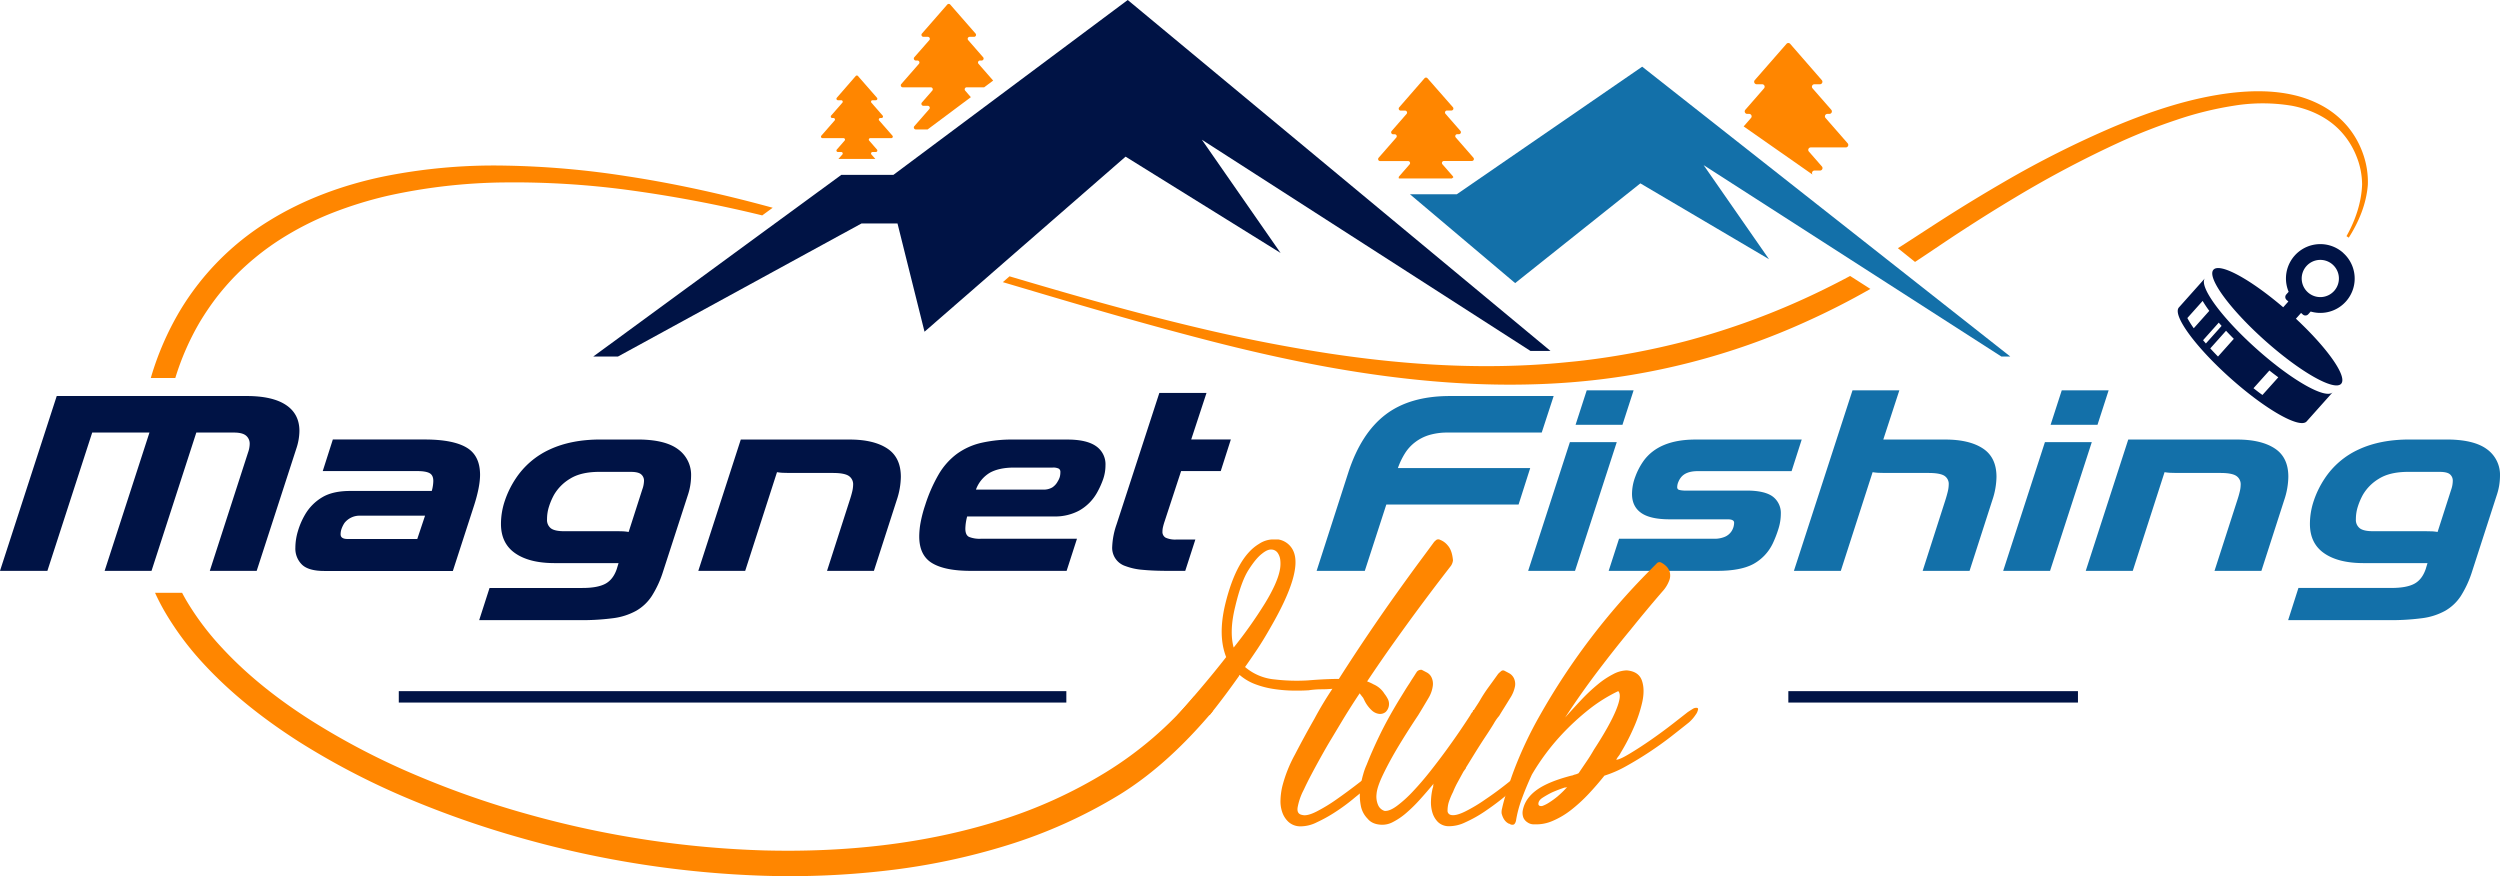
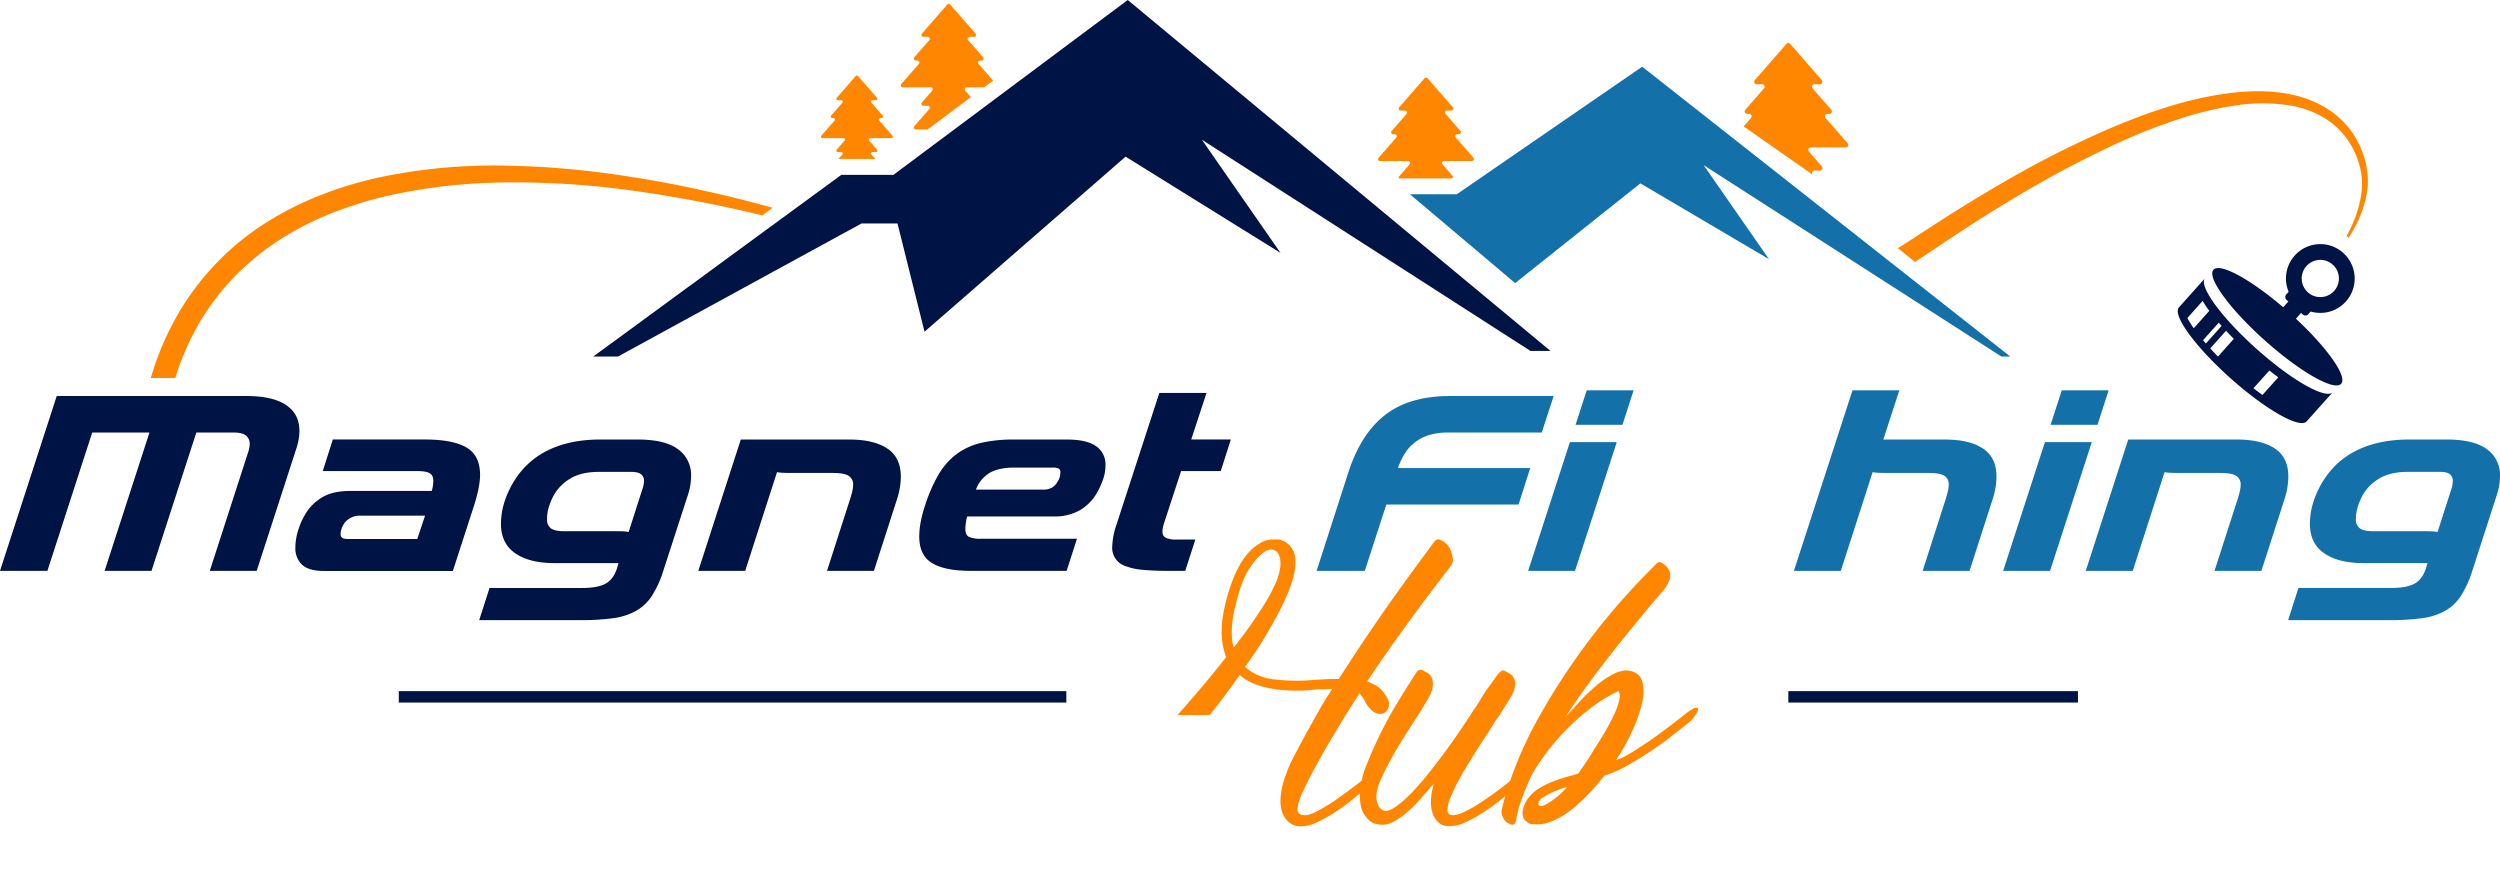
<svg xmlns="http://www.w3.org/2000/svg" viewBox="0 0 1257.76 440.8">
  <defs>
    <style>.cls-1{fill:#001345;}.cls-2{fill:#ff8600;}.cls-3{fill:#1370a9;}</style>
  </defs>
  <g id="Layer_2" data-name="Layer 2">
    <g id="Layer_1-2" data-name="Layer 1">
      <polygon class="cls-1" points="604.66 70.29 770 176.57 780.07 176.57 567.37 0 449.48 87.97 423.27 87.97 397.48 106.86 392.44 110.54 298.46 179.38 310.89 179.38 422.58 118.35 427.99 115.41 433.41 112.44 451.54 112.44 454.19 123.06 455.29 127.49 465.13 166.89 496.53 139.57 499.87 136.65 566.28 78.81 643.95 127.07 644.29 127.33 644.06 126.98 604.66 70.29" />
      <path class="cls-2" d="M911.94,87.87a1.25,1.25,0,0,1,.94-2.07h2.78a1.24,1.24,0,0,0,.94-2.06l-6.55-7.5a1.25,1.25,0,0,1,.94-2.07h17.64a1.25,1.25,0,0,0,.94-2.07L918.44,59.36a1.24,1.24,0,0,1,.94-2.06h1a1.25,1.25,0,0,0,.94-2.07l-9.42-10.78a1.24,1.24,0,0,1,.94-2.06h2.78a1.25,1.25,0,0,0,.94-2.07L900.66,22.07a1.25,1.25,0,0,0-1.88,0L882.83,40.32a1.25,1.25,0,0,0,.94,2.07h2.78a1.24,1.24,0,0,1,.94,2.06l-9.41,10.78A1.25,1.25,0,0,0,879,57.3h1a1.24,1.24,0,0,1,.94,2.06l-3.7,4.24Z" />
      <path class="cls-2" d="M731.16,89.24a1,1,0,0,0-.24-.6l-5.24-6a1,1,0,0,1,.75-1.65h14.1a1,1,0,0,0,.75-1.65l-8.89-10.18a1,1,0,0,1,.75-1.65H734a1,1,0,0,0,.75-1.65l-7.52-8.61A1,1,0,0,1,728,55.6h2.22a1,1,0,0,0,.75-1.65L718.18,39.37a1,1,0,0,0-1.5,0L703.94,54a1,1,0,0,0,.75,1.65h2.22a1,1,0,0,1,.75,1.65l-7.52,8.61a1,1,0,0,0,.75,1.65h.83a1,1,0,0,1,.75,1.65l-8.89,10.18a1,1,0,0,0,.75,1.65h14.1a1,1,0,0,1,.75,1.65l-5.24,6a1,1,0,0,0-.14,1.09h26.63Z" />
      <path class="cls-2" d="M485.58,45.58a1,1,0,0,1,.75-1.65h8.8l4.53-3.39-7.38-8.44a1,1,0,0,1,.75-1.65h.83a1,1,0,0,0,.75-1.66l-7.52-8.61a1,1,0,0,1,.75-1.65h2.22a1,1,0,0,0,.75-1.65L478.07,2.3a1,1,0,0,0-1.5,0L463.83,16.88a1,1,0,0,0,.75,1.65h2.23a1,1,0,0,1,.75,1.65L460,28.79a1,1,0,0,0,.75,1.66h.83a1,1,0,0,1,.75,1.65l-8.89,10.17a1,1,0,0,0,.75,1.66h14.1a1,1,0,0,1,.75,1.65l-5.24,6a1,1,0,0,0,.75,1.65h2.23a1,1,0,0,1,.75,1.65L460,63.48a1,1,0,0,0,.75,1.65h5.93l21.76-16.24Z" />
      <path class="cls-2" d="M438.41,77.72a.75.75,0,0,1,.57-1.24h1.67a.75.75,0,0,0,.56-1.24l-3.93-4.5a.75.75,0,0,1,.56-1.24h10.58a.75.75,0,0,0,.57-1.24l-6.68-7.64a.75.75,0,0,1,.57-1.24h.62a.75.75,0,0,0,.56-1.24l-5.65-6.47a.75.75,0,0,1,.57-1.24h1.67a.75.75,0,0,0,.56-1.24l-9.57-10.95a.74.74,0,0,0-1.12,0L421,49.19a.75.75,0,0,0,.57,1.24h1.67a.75.75,0,0,1,.56,1.24l-5.65,6.47a.75.75,0,0,0,.56,1.24h.63a.75.75,0,0,1,.56,1.24l-6.68,7.64a.75.75,0,0,0,.57,1.24h10.58a.74.74,0,0,1,.56,1.24L421,75.24a.75.75,0,0,0,.57,1.24h1.67a.75.75,0,0,1,.56,1.24l-2,2.25h18.6Z" />
      <polygon class="cls-3" points="825.27 92.25 889.99 130.4 857.1 83.08 1006.9 179.37 1011.38 179.37 826.19 33.55 732.92 97.73 709.35 97.73 762.28 142.43 825.27 92.25" />
      <path class="cls-1" d="M143.86,203.74q-6.77-4.5-19.8-4.5H28.54L0,287.2H23.84l22.55-69.58h28.8L52.64,287.2H76.23l22.54-69.58h18.9q4.31,0,6.13,1.56a5.23,5.23,0,0,1,1.82,4.17,13.38,13.38,0,0,1-.78,4.17L105.55,287.2h23.59l19.94-61.5a29,29,0,0,0,1.56-8.87Q150.64,208.24,143.86,203.74Z" />
      <path class="cls-1" d="M234.63,225.11q-6.85-4-21-4H167.45L162.37,237H209.8q4.42,0,6.32,1.05T218,242a19.28,19.28,0,0,1-.78,5h-41c-5.73,0-10.41,1-14,3.12a24.31,24.31,0,0,0-8.8,8.87,36.79,36.79,0,0,0-3.51,8.14,29.32,29.32,0,0,0-1.31,8.41,11.27,11.27,0,0,0,3.33,8.53q3.31,3.19,11.27,3.19h64.63l10.69-33q3-9.37,3-15.5Q241.47,229.09,234.63,225.11Zm-24.7,46.06H174.88c-2.35,0-3.52-.78-3.52-2.34a8.35,8.35,0,0,1,.58-3.06,13.92,13.92,0,0,1,1.37-2.67,9.67,9.67,0,0,1,8.08-3.65h32.45Z" />
      <path class="cls-1" d="M341.09,226q-6.58-4.89-20.39-4.88H302.06q-14.73,0-25.47,5a40.86,40.86,0,0,0-17.14,14.66,47.36,47.36,0,0,0-5.41,11,36.37,36.37,0,0,0-2,11.8q0,9.76,7.1,14.72t19.62,5h32.44l-.91,3q-1.83,5.34-5.8,7.43t-11.53,2.08H246.29L241.08,312H292a118.92,118.92,0,0,0,16.55-1,32.27,32.27,0,0,0,11.53-3.72,23.1,23.1,0,0,0,7.88-7.49,52.16,52.16,0,0,0,5.61-12.19L346,249.28a31.1,31.1,0,0,0,1.69-9.77A15.87,15.87,0,0,0,341.09,226Zm-17.92,20.14-6.9,21.5a21.85,21.85,0,0,0-2.94-.33q-1.5-.06-4.23-.06H283.69c-3,0-5.22-.48-6.52-1.44a5.27,5.27,0,0,1-1.95-4.56,20.53,20.53,0,0,1,1-6.45,33.07,33.07,0,0,1,2.48-5.8,22.88,22.88,0,0,1,8.07-8.14q5.47-3.45,14.73-3.46h15.77c2.52,0,4.25.39,5.21,1.18A4.1,4.1,0,0,1,324,242,13.49,13.49,0,0,1,323.17,246.16Z" />
      <path class="cls-1" d="M446.38,225.63q-6.84-4.5-19-4.49H372.69L351.32,287.2h23.59l16-49.65a27.17,27.17,0,0,0,3.13.33c1,0,2.3.07,4,.07h21c3.74,0,6.36.47,7.89,1.43a5,5,0,0,1,2.28,4.56,15.53,15.53,0,0,1-.46,3.39c-.31,1.3-.72,2.73-1.24,4.3L416.08,287.2h23.59l11.47-35.57a38.06,38.06,0,0,0,2.08-11.73Q453.22,230.12,446.38,225.63Z" />
      <path class="cls-1" d="M551.41,224.46q-4.75-3.33-14.53-3.32h-27.1a69.23,69.23,0,0,0-16.23,1.69,33.79,33.79,0,0,0-12.25,5.6,34.68,34.68,0,0,0-9.05,10.23,77.33,77.33,0,0,0-6.78,15.44,65,65,0,0,0-2.28,8.6,39.9,39.9,0,0,0-.72,7.17q0,9.51,6.45,13.42t19.49,3.91h48.21l5.21-16.15H493.49a14.34,14.34,0,0,1-5.93-.92q-1.89-.9-1.89-4.17a25.92,25.92,0,0,1,.91-6.12h44.05a25.6,25.6,0,0,0,12.25-2.93,23.48,23.48,0,0,0,9.12-9.19,42.33,42.33,0,0,0,3-6.65,21.38,21.38,0,0,0,1.17-7A11,11,0,0,0,551.41,224.46ZM533.17,240a9.18,9.18,0,0,1-1,2.15,8.23,8.23,0,0,1-2.74,3.06,8.49,8.49,0,0,1-4.69,1.11H491a16.39,16.39,0,0,1,7.1-8.54q4.63-2.53,12.06-2.54h19.42a6.32,6.32,0,0,1,3.06.52,1.84,1.84,0,0,1,.84,1.69A9.35,9.35,0,0,1,533.17,240Z" />
      <path class="cls-1" d="M585.88,262.44,594.22,237h19.94l5.08-15.89H599.3L607,197.68H583.27l-21.5,66.07a38.5,38.5,0,0,0-2.21,11.2,9.63,9.63,0,0,0,6.64,9.84,31.46,31.46,0,0,0,8.73,1.89q5.34.52,12.77.52h8.6l5.09-15.76h-9.52a11.65,11.65,0,0,1-5.4-.92,3.27,3.27,0,0,1-1.63-3.12,9.85,9.85,0,0,1,.26-2.22A27.11,27.11,0,0,1,585.88,262.44Z" />
      <path class="cls-3" d="M712,222.44a22.19,22.19,0,0,1,7.1-3.59,32.27,32.27,0,0,1,9.38-1.23h47.17l6-18.38H729.48q-20.19,0-32.44,9.38T678.4,237.55l-16,49.65h24.24l10.82-33.36H764l5.86-18.37H703.29a37.38,37.38,0,0,1,3.52-7.36A21.15,21.15,0,0,1,712,222.44Z" />
      <path class="cls-3" d="M798.29,196.38l-5.61,17.33h23.59l5.6-17.33Zm-8.47,26.06-21,64.76h23.58l21-64.76Z" />
-       <path class="cls-3" d="M845.72,240.16c1.65-2.08,4.47-3.13,8.47-3.13h47.17l5.09-15.89H853q-18.25,0-26.07,10.68a34.08,34.08,0,0,0-4.23,8.08,24.74,24.74,0,0,0-1.63,8.6q0,6.25,4.56,9.51T840,261.27h29.19c2.17,0,3.25.57,3.25,1.7a8,8,0,0,1-1.3,4.3,7.56,7.56,0,0,1-3.52,2.86,13.23,13.23,0,0,1-5.08.92h-48l-5.21,16.15H864q11.6,0,18-3.38a23.15,23.15,0,0,0,9.9-10.43,55.88,55.88,0,0,0,2.93-7.62,25.24,25.24,0,0,0,1.11-7.24,10.32,10.32,0,0,0-4-8.66c-2.66-2-7.06-3.06-13.23-3.06H848.33a13,13,0,0,1-3.52-.33,1.32,1.32,0,0,1-1-1.37,6.76,6.76,0,0,1,.59-2.67A8.89,8.89,0,0,1,845.72,240.16Z" />
      <path class="cls-3" d="M997.6,225.63q-6.84-4.5-19-4.49H947.49l8.08-24.76H932L902.53,287.2h23.59l16-49.65a27.17,27.17,0,0,0,3.13.33c1,0,2.3.07,4,.07h21q5.6,0,7.88,1.36a4.84,4.84,0,0,1,2.28,4.5,15.45,15.45,0,0,1-.45,3.39c-.31,1.3-.72,2.78-1.24,4.43L967.3,287.2h23.59l11.46-35.57a38.09,38.09,0,0,0,2.09-11.73Q1004.44,230.12,997.6,225.63Z" />
      <path class="cls-3" d="M1037.28,196.38l-5.61,17.33h23.59l5.6-17.33Zm-8.47,26.06-21,64.76h23.58l21-64.76Z" />
      <path class="cls-3" d="M1144.46,225.63q-6.84-4.5-19-4.49h-54.73l-21.38,66.06H1073l16-49.65a27.17,27.17,0,0,0,3.13.33c.95,0,2.3.07,4,.07h21c3.73,0,6.36.47,7.88,1.43a5,5,0,0,1,2.28,4.56,14.94,14.94,0,0,1-.46,3.39c-.3,1.3-.71,2.73-1.23,4.3l-11.47,35.57h23.59l11.46-35.57a38.09,38.09,0,0,0,2.09-11.73Q1151.3,230.12,1144.46,225.63Z" />
      <path class="cls-3" d="M1251.18,226q-6.59-4.89-20.39-4.88h-18.64q-14.73,0-25.47,5a40.86,40.86,0,0,0-17.14,14.66,47.36,47.36,0,0,0-5.41,11,36.37,36.37,0,0,0-2,11.8q0,9.76,7.1,14.72t19.62,5h32.44l-.91,3q-1.83,5.34-5.8,7.43T1203,295.8h-46.65L1151.17,312h50.95a118.92,118.92,0,0,0,16.55-1,32.27,32.27,0,0,0,11.53-3.72,23.22,23.22,0,0,0,7.89-7.49,52.58,52.58,0,0,0,5.6-12.19l12.38-38.31a30.82,30.82,0,0,0,1.69-9.77A15.87,15.87,0,0,0,1251.18,226Zm-17.92,20.14-6.9,21.5a21.85,21.85,0,0,0-2.94-.33c-1,0-2.41-.06-4.23-.06h-25.41q-4.56,0-6.52-1.44a5.27,5.27,0,0,1-2-4.56,20.53,20.53,0,0,1,1-6.45,33.07,33.07,0,0,1,2.48-5.8,22.83,22.83,0,0,1,8.08-8.14q5.47-3.45,14.72-3.46h15.77q3.78,0,5.21,1.18A4.1,4.1,0,0,1,1234,242,13.49,13.49,0,0,1,1233.26,246.16Z" />
      <path class="cls-2" d="M728.41,274.47a9.16,9.16,0,0,0-3.87-2.87,1.87,1.87,0,0,0-1.88,0c-.41.34-.79.67-1.12,1q-2,2.75-7,9.49t-11.61,16q-6.63,9.24-14.24,20.48t-15.1,23q-6.5,0-15.74.75a95.14,95.14,0,0,1-16.6-.5,26.47,26.47,0,0,1-14.86-6.25c1.66-2.32,3.66-5.24,6-8.73s4.65-7.33,7-11.49q15.72-27.21,11.48-37.71a10.06,10.06,0,0,0-7.74-6.24h-3.24a13.16,13.16,0,0,0-6.5,2.25q-11.24,6.73-17,30.46-3.74,15.74.5,26.47-6.24,8-13.36,16.36c-3.14,3.7-6.33,7.36-9.52,11l-1.58,1.81h16.18c.43-.53.86-1.07,1.28-1.61l.18-.23q6.63-8.36,13.32-17.86a.73.73,0,0,1,.25-.5,26,26,0,0,0,7.74,4.62,44.8,44.8,0,0,0,8.86,2.37,70.44,70.44,0,0,0,9.24.88q4.62.12,8.86-.13a45.89,45.89,0,0,1,6.37-.5c1.91,0,3.79-.08,5.62-.25q-5,7.5-9,15-5,8.75-9.86,18.11a68.49,68.49,0,0,0-6.37,16.1,34.89,34.89,0,0,0-.87,6.62,16.68,16.68,0,0,0,.87,6.24,11.81,11.81,0,0,0,3.12,4.87,8.8,8.8,0,0,0,5.62,2.25,18.09,18.09,0,0,0,8.61-2,73.1,73.1,0,0,0,9.62-5.37,96.48,96.48,0,0,0,8.36-6.11q2.34-1.95,3.69-3l1.18-1a19,19,0,0,0,3.5-4,5.69,5.69,0,0,0,1-2c.33-.83.2-1.29-.38-1.38a3.21,3.21,0,0,0-1.87.38c-.79.47-1.63,1-2.56,1.62l-.19.13q-6.74,5.24-12.48,9.24a83.67,83.67,0,0,1-9.87,6c-3.24,1.66-5.7,2.25-7.36,1.75-1.84-.33-2.58-1.58-2.25-3.75a31.18,31.18,0,0,1,2.5-7.74l.75-1.5c1-2.16,2.24-4.66,3.74-7.49s3.08-5.74,4.75-8.74,3.37-6,5.12-8.86l4.87-8.12q2.24-3.75,4.61-7.49t4.87-7.49c1,1.33,1.58,2.08,1.75,2.25l.5,1a16.73,16.73,0,0,0,3.75,5.24,6.63,6.63,0,0,0,3.87,1.87,4.41,4.41,0,0,0,3.24-1,5.59,5.59,0,0,0,1.13-6.36,15.69,15.69,0,0,0-1.75-2.75,12,12,0,0,0-5.49-4.75,21.81,21.81,0,0,0-3.25-1.49q7-10.49,13.86-20.1t12.61-17.36q5.75-7.74,9.86-13.11t5.87-7.61a6.24,6.24,0,0,0,1-2.75C730.69,278.51,729.82,276.06,728.41,274.47ZM620.66,325.79q-2.25-8.25.75-20.48,3-12.74,6.74-18.6t6.74-8.12c1.83-1.5,3.41-2.2,4.75-2.12a4,4,0,0,1,3.12,1.62,7.7,7.7,0,0,1,1.37,3.87,16.08,16.08,0,0,1-.25,4.87q-1.25,6.5-7.49,16.73A225.51,225.51,0,0,1,620.66,325.79Z" />
      <path class="cls-2" d="M764.24,390.83a3,3,0,0,0-1.75.38,25,25,0,0,1-2.66,1.69l-.09.06q-6.5,5.24-12.48,9.24a78.78,78.78,0,0,1-10,6c-3.33,1.66-5.83,2.25-7.49,1.75a2.12,2.12,0,0,1-1.5-2.25,15.26,15.26,0,0,1,.5-3.75,35.08,35.08,0,0,1,2.25-5.49,43.35,43.35,0,0,1,2.37-5c.91-1.67,1.87-3.41,2.87-5.25l1.25-1.75v-.25l4.62-7.49q2.63-4.23,5.12-8c1.66-2.49,3.08-4.7,4.24-6.61a25.37,25.37,0,0,1,2.25-3.37,4.28,4.28,0,0,0,.75-1c.5-.84,1.16-1.92,2-3.25s1.91-3.08,3.24-5.24a16.28,16.28,0,0,0,2.5-6.12,6.89,6.89,0,0,0-.62-4,5.74,5.74,0,0,0-2.25-2.37c-.92-.5-1.71-.91-2.37-1.25a1.49,1.49,0,0,0-1.75.13c-.5.42-.92.79-1.25,1.12l-.25.25q-2.5,3.5-4.87,6.74a73.87,73.87,0,0,0-4.37,6.74c-.5.84-1,1.63-1.5,2.38s-1,1.54-1.5,2.37h-.25a.75.75,0,0,0-.24.5.75.75,0,0,1-.25.5,5.47,5.47,0,0,0-1,1.5q-1.75,2.75-4.87,7.36t-7.12,10.12q-4,5.49-8.36,11t-8.62,10a59.86,59.86,0,0,1-8,7.24q-3.75,2.76-6.24,2.5a5.27,5.27,0,0,1-3.25-3,10.72,10.72,0,0,1-.75-5.49q.25-3.49,3.25-9.74,3.49-7.24,8.11-14.86t9.62-15.1q2-3.24,5.24-8.74a15.72,15.72,0,0,0,2.12-6.25,7.68,7.68,0,0,0-.75-4.12,5.43,5.43,0,0,0-2.37-2.37L715.3,337a2.77,2.77,0,0,0-2.5,1,.73.73,0,0,0-.25.5l-.25.25c-.5.84-1,1.62-1.5,2.37s-1,1.54-1.5,2.38q-1.5,2.24-2.87,4.49l-2.62,4.25q-5.74,9.48-9.61,17.47t-6.62,15a31.81,31.81,0,0,0-1.75,4.87q-.47,1.55-.81,3.24c-.28,1.31-.51,2.69-.69,4.12-.09.74-.15,1.47-.18,2.21a27.55,27.55,0,0,0,.43,5.91,12.6,12.6,0,0,0,3.5,6.86c1.5,1.84,3.74,2.84,6.74,3a11.24,11.24,0,0,0,6-1.37,33.19,33.19,0,0,0,6.62-4.5,74.3,74.3,0,0,0,6.87-6.74q3.5-3.87,7-8.11a2.43,2.43,0,0,0-.25,1.12,2.53,2.53,0,0,1-.25,1.12,30.69,30.69,0,0,0-.87,6.37,17.81,17.81,0,0,0,.74,6.12,11.31,11.31,0,0,0,2.75,4.62,7.81,7.81,0,0,0,5.12,2.12,18.79,18.79,0,0,0,8.74-2,63.54,63.54,0,0,0,9.61-5.37q4.62-3.12,8.37-6.11l2.13-1.71,2.86-2.29a19,19,0,0,0,3.5-4,5.69,5.69,0,0,0,1-2C764.9,391.38,764.74,390.92,764.24,390.83Z" />
      <path class="cls-2" d="M853.75,356.13a3.12,3.12,0,0,0-1.87.37c-.83.5-1.75,1.09-2.75,1.75L841.77,364q-5.13,4-10.86,8T820,379.1q-5.12,3.12-6.86,3.12a8.9,8.9,0,0,1,1.12-1.75,9.07,9.07,0,0,0,1.12-1.75,102,102,0,0,0,6.37-12.23,68.7,68.7,0,0,0,4.5-13.36q1.37-6.37-.25-10.86c-1.09-3-3.62-4.66-7.62-5a15.34,15.34,0,0,0-6.74,1.88,42.41,42.41,0,0,0-7.87,5.24,89.84,89.84,0,0,0-8.24,7.74q-4.11,4.37-8.11,8.87,8-12.24,16.73-23.73t16-20.22q8.24-10.24,16.23-19.48a17.11,17.11,0,0,0,3.5-5.74,6.91,6.91,0,0,0,.12-4.25c0-.13-.1-.26-.16-.38a6.68,6.68,0,0,0-1.71-2.49,10.8,10.8,0,0,0-2.25-1.62,1.9,1.9,0,0,0-2.5.5q-1.81,1.82-3.57,3.61a340.53,340.53,0,0,0-55,72.55,198,198,0,0,0-13.24,28.09q-1,2.66-1.78,5.06c-1,2.79-1.77,5.33-2.45,7.59s-1.24,4.41-1.63,6.2a7.26,7.26,0,0,0-.25,2.5q1,4,3.74,5.24h.25a2.2,2.2,0,0,0,1.62.5c.75,0,1.29-.66,1.63-2a56.91,56.91,0,0,1,2.87-10.86q2.11-5.86,5.12-12.36a114.49,114.49,0,0,1,14.86-20,126.63,126.63,0,0,1,14.1-13,78.41,78.41,0,0,1,14.49-9q2,2-1.13,9.61t-11.11,19.86q-2,3.5-4,6.36L794.2,389a7.13,7.13,0,0,1-1.62.63,4.54,4.54,0,0,0-1.13.37,3.9,3.9,0,0,1-1,.25q-11.49,3-17.23,7.12t-7,9.86a6.89,6.89,0,0,0,.25,4.24,5.32,5.32,0,0,0,2,2.25,5.44,5.44,0,0,0,3.5,1,20.51,20.51,0,0,0,9.23-1.75,40.62,40.62,0,0,0,9.24-5.49,76.81,76.81,0,0,0,8.74-8q4.24-4.5,8-9.24a56.58,56.58,0,0,0,10.87-4.74q5.87-3.25,11.73-7.12t11-7.87q5.12-4,8.86-7a19,19,0,0,0,3.5-4,5.69,5.69,0,0,0,1-2C854.46,356.67,854.33,356.21,853.75,356.13ZM783.59,400.7a40.3,40.3,0,0,1-4.12,3,16.4,16.4,0,0,1-3.12,1.63,2.28,2.28,0,0,1-1.63.12,1,1,0,0,1-.75-1q0-1.74,2.13-3.12a47.53,47.53,0,0,1,4.62-2.62,69.37,69.37,0,0,1,6.49-2.5,2.76,2.76,0,0,0,1.25-.25A52,52,0,0,1,783.59,400.7Z" />
      <rect class="cls-1" x="200.63" y="347.72" width="335.85" height="5.74" />
      <rect class="cls-1" x="899.72" y="347.72" width="145.71" height="5.74" />
      <path class="cls-1" d="M1135.31,175.55c-17.74-15.83-29.36-31.79-25.93-35.62l-13.15,14.73c-3.43,3.83,8.19,19.78,25.93,35.62s34.9,25.57,38.32,21.74l13.15-14.73C1170.21,201.12,1153,191.38,1135.31,175.55ZM1100.47,160l7.69-8.61a57.23,57.23,0,0,0,3.34,5l-7.81,8.75A44,44,0,0,1,1100.47,160Zm7.9,11.16,7.89-8.84,1.44,1.64-7.91,8.85Zm7.52,8.22c-1.4-1.42-2.68-2.78-3.89-4.1l7.93-8.88c1.33,1.43,2.65,2.79,3.91,4.07Zm22.36,19.33c-1.45-1-2.94-2.17-4.51-3.4l8-8.91c1.41,1.11,2.92,2.27,4.48,3.43Z" />
      <path class="cls-1" d="M1178.87,127.21a17.28,17.28,0,0,0-27.44,19.59l-1.2,1.35a1.94,1.94,0,0,0,.16,2.74l.89.8-2.59,2.9q-1.74-1.49-3.46-2.88c-15.18-12.38-28.65-19.39-31.64-16-3.42,3.84,8.19,19.79,25.93,35.62s34.9,25.58,38.33,21.74c3-3.35-5.49-15.93-19.5-29.61q-1.59-1.56-3.27-3.12l2.6-2.9.89.79a1.93,1.93,0,0,0,2.74-.15l1.2-1.35a17.28,17.28,0,0,0,16.36-29.48Zm-4.53,19.13a9.36,9.36,0,1,1-.75-13.21A9.36,9.36,0,0,1,1174.34,146.34Z" />
-       <path class="cls-2" d="M600.73,350.39a185.34,185.34,0,0,1-44.31,38.1,237.22,237.22,0,0,1-53.74,24.37c-37.81,11.92-78,16-117.94,15a494.1,494.1,0,0,1-118.4-18,459.68,459.68,0,0,1-56.63-19.7,363.45,363.45,0,0,1-53-27.57C140,352,124.27,339.68,111.06,325.25A136.87,136.87,0,0,1,93.69,302c-.72-1.24-1.41-2.49-2.07-3.76H78q2.32,5.09,5.13,9.89A149.17,149.17,0,0,0,102,333.49C116.22,349,132.75,361.83,150.15,373a375.15,375.15,0,0,0,54.74,28.56A485.31,485.31,0,0,0,263,421.83,506.94,506.94,0,0,0,384.39,440.6,420.41,420.41,0,0,0,446,438a332.86,332.86,0,0,0,60.61-12.71,250.32,250.32,0,0,0,56.78-25.58c17.77-11,33.15-25.77,46.7-41.86Z" />
      <path class="cls-2" d="M388.75,104.52l-.46.33-4.81,3.52a649.19,649.19,0,0,0-69.12-13,432.46,432.46,0,0,0-60.1-3.59,283.65,283.65,0,0,0-59.32,6.74,202,202,0,0,0-28.23,8.78,152.74,152.74,0,0,0-26.08,13.38,130.31,130.31,0,0,0-22.53,18.37,128.78,128.78,0,0,0-9.49,11,137.63,137.63,0,0,0-8.1,12,131.9,131.9,0,0,0-12.32,28.14H75.86a146.44,146.44,0,0,1,14.76-34,133.76,133.76,0,0,1,44.13-44.72c17.87-11.18,37.8-18.4,58.05-22.64a281.54,281.54,0,0,1,61.44-5.51,441.5,441.5,0,0,1,61.06,5.33c20.17,3.06,40.12,7.27,59.84,12.27Q382,102.68,388.75,104.52Z" />
-       <path class="cls-2" d="M941,145.36c-10.5,6-21.25,11.48-32.28,16.44a352.38,352.38,0,0,1-118.9,30.59c-41,3.16-82.08-.55-122.11-7.79-20.06-3.66-39.9-8.17-59.56-13.25s-39.23-10.51-58.72-16.17c-15-4.34-29.94-8.8-44.89-13.23l3.36-2.93c14.19,4.21,28.4,8.37,42.64,12.34,19.49,5.43,39.09,10.55,58.79,15.09s39.56,8.36,59.49,11.41c33.66,5.09,67.71,7.57,101.47,5.76,6.22-.34,12.43-.81,18.63-1.45q3.89-.36,7.76-.81a390,390,0,0,0,51.16-9.66,375.19,375.19,0,0,0,56.43-19.86c9-4,17.85-8.35,26.53-13Z" />
      <path class="cls-2" d="M1191.27,93c-.77,9.71-4.56,18.65-9.6,26.58a12,12,0,0,0-1.15-.76c4.51-8,7.54-17,7.86-25.93a38.23,38.23,0,0,0-2.81-14.2A40,40,0,0,0,1178,66.45c-6.46-7.2-15.56-11.46-25-13.25a89.72,89.72,0,0,0-29.25,0,171.06,171.06,0,0,0-28.89,7.16,290,290,0,0,0-27.9,10.93,537.45,537.45,0,0,0-53.26,28.14c-8.64,5.16-17.18,10.51-25.63,16-8.28,5.33-16.23,10.86-24.61,16.35l-8.63-6.92,2.27-1.42c8.36-5.37,17-11.08,25.56-16.47S1000,96.3,1008.81,91.19a500.51,500.51,0,0,1,54.79-27.48c18.87-7.89,38.55-14.53,59.22-17,10.3-1.16,20.92-1.28,31.25,1.13a55.51,55.51,0,0,1,14.83,5.7,44.8,44.8,0,0,1,12.25,10.18,44.08,44.08,0,0,1,7.74,13.78A41.91,41.91,0,0,1,1191.27,93Z" />
    </g>
  </g>
</svg>